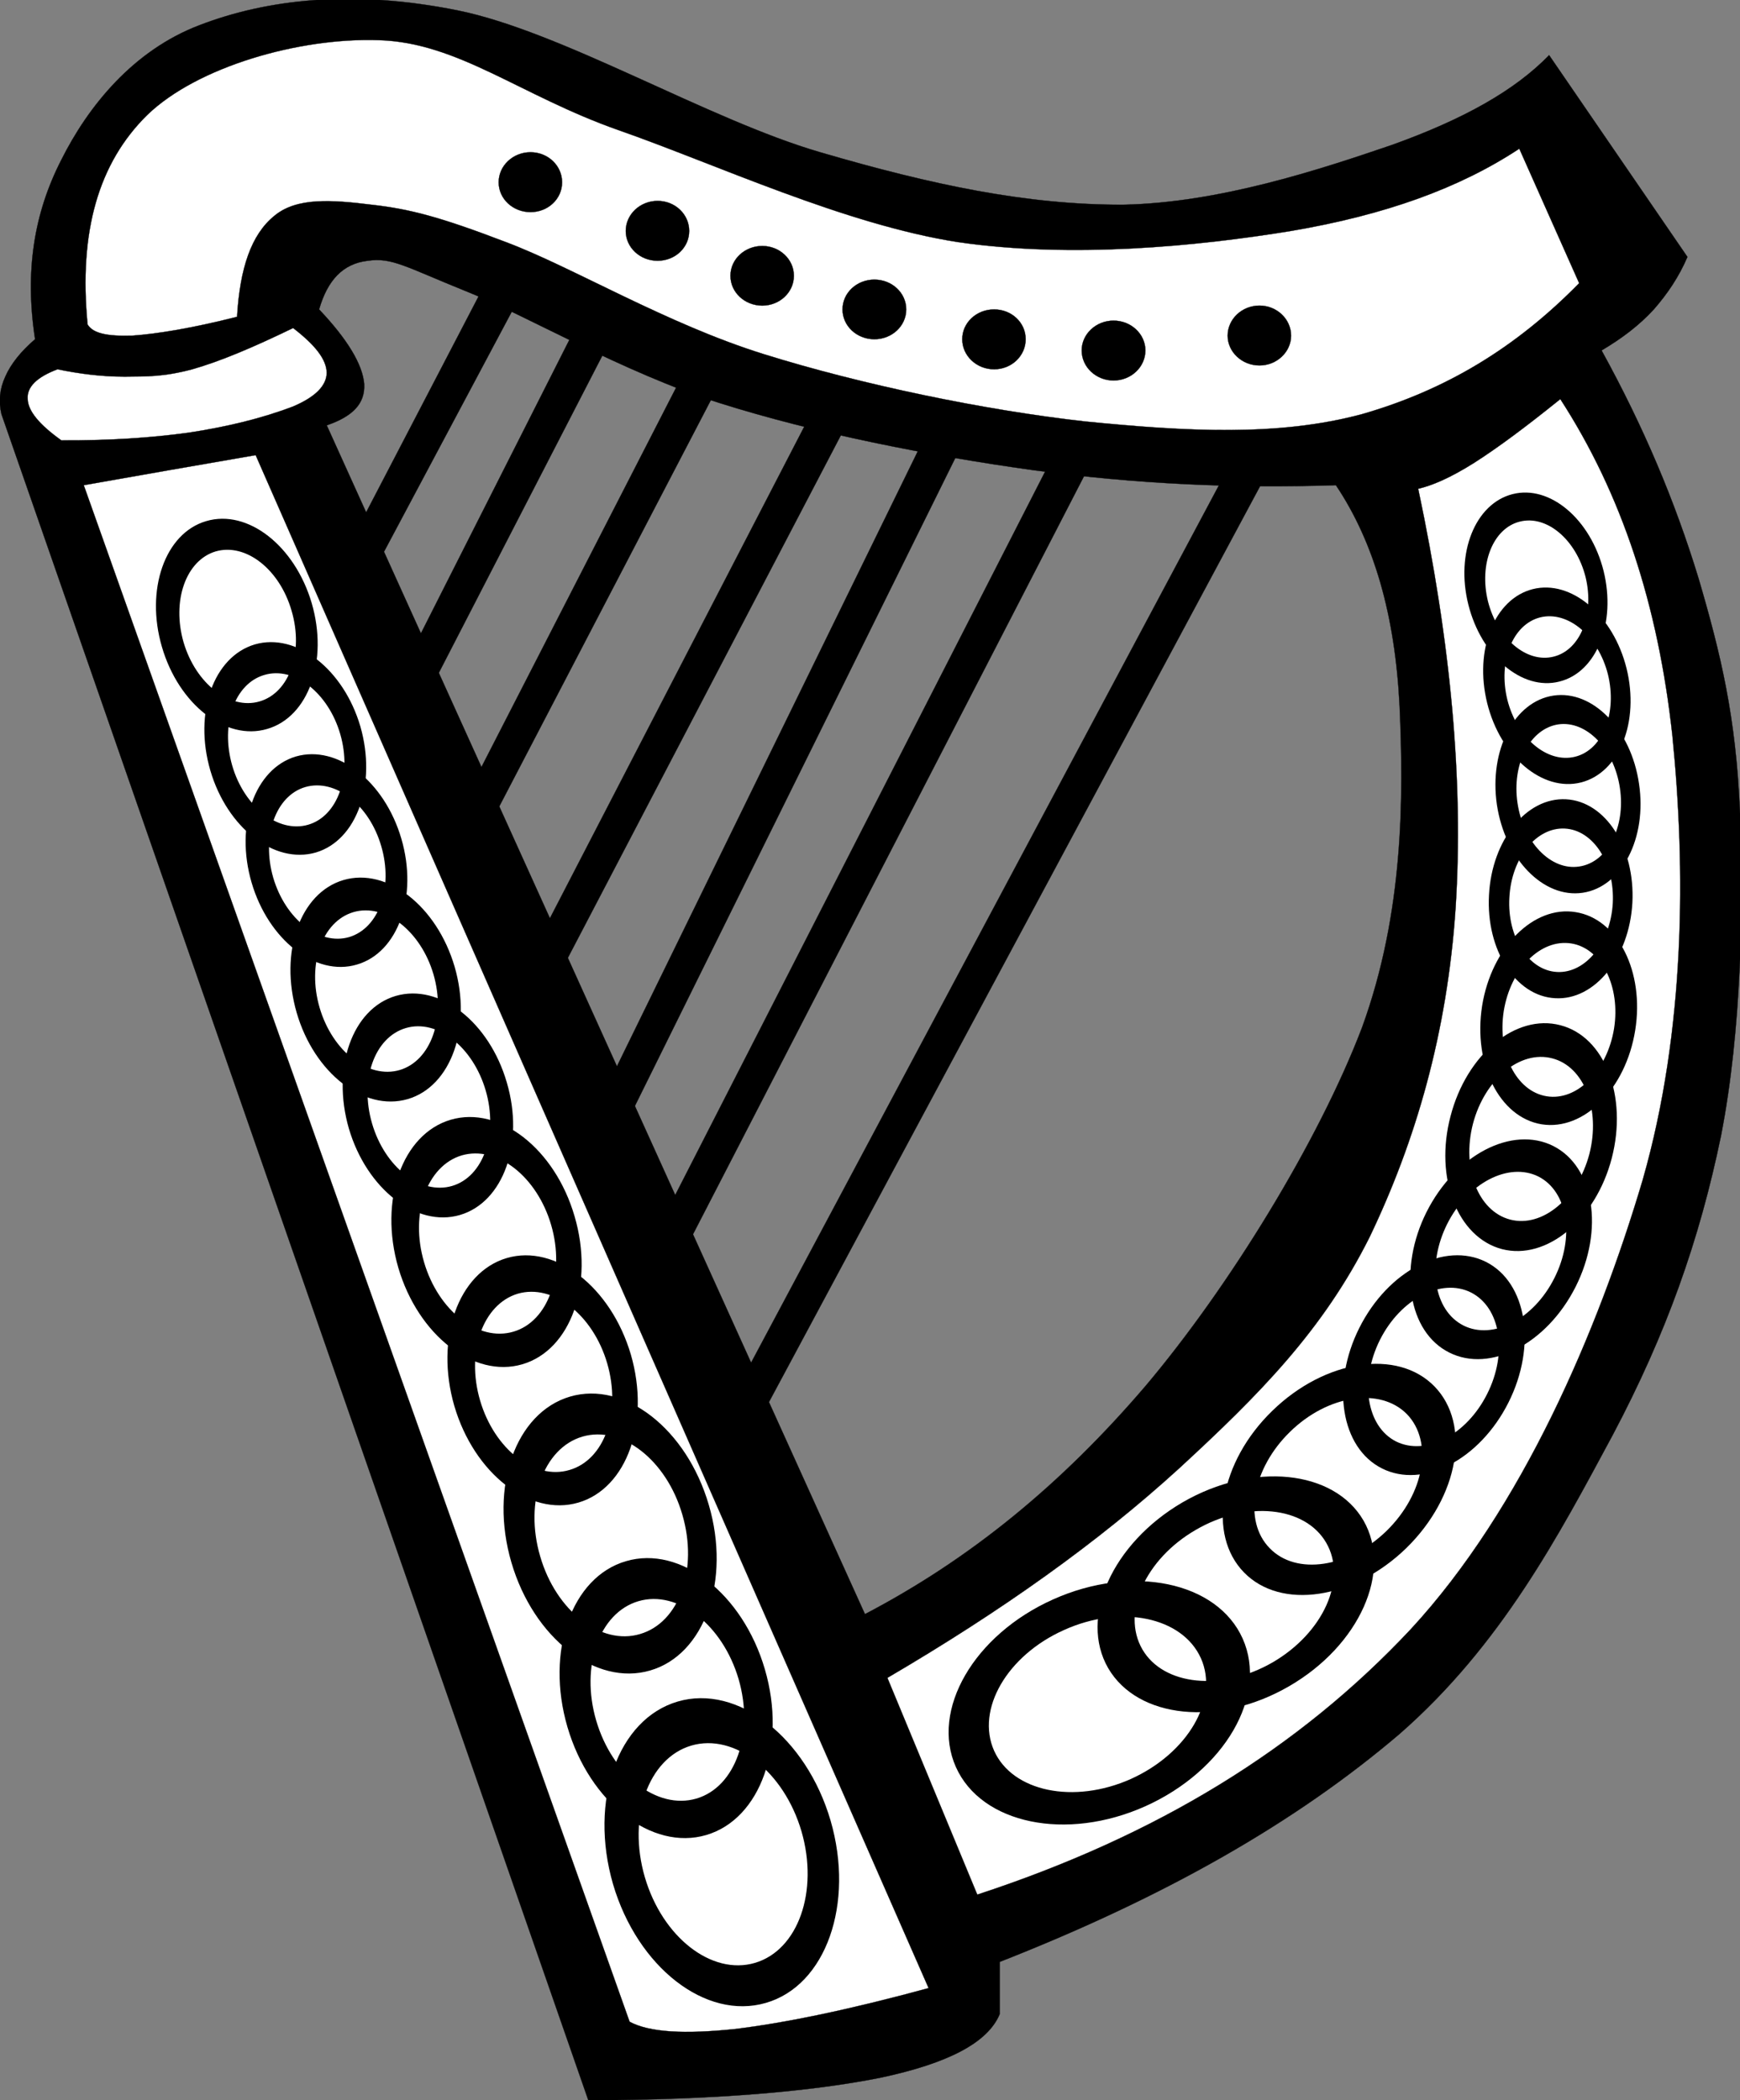
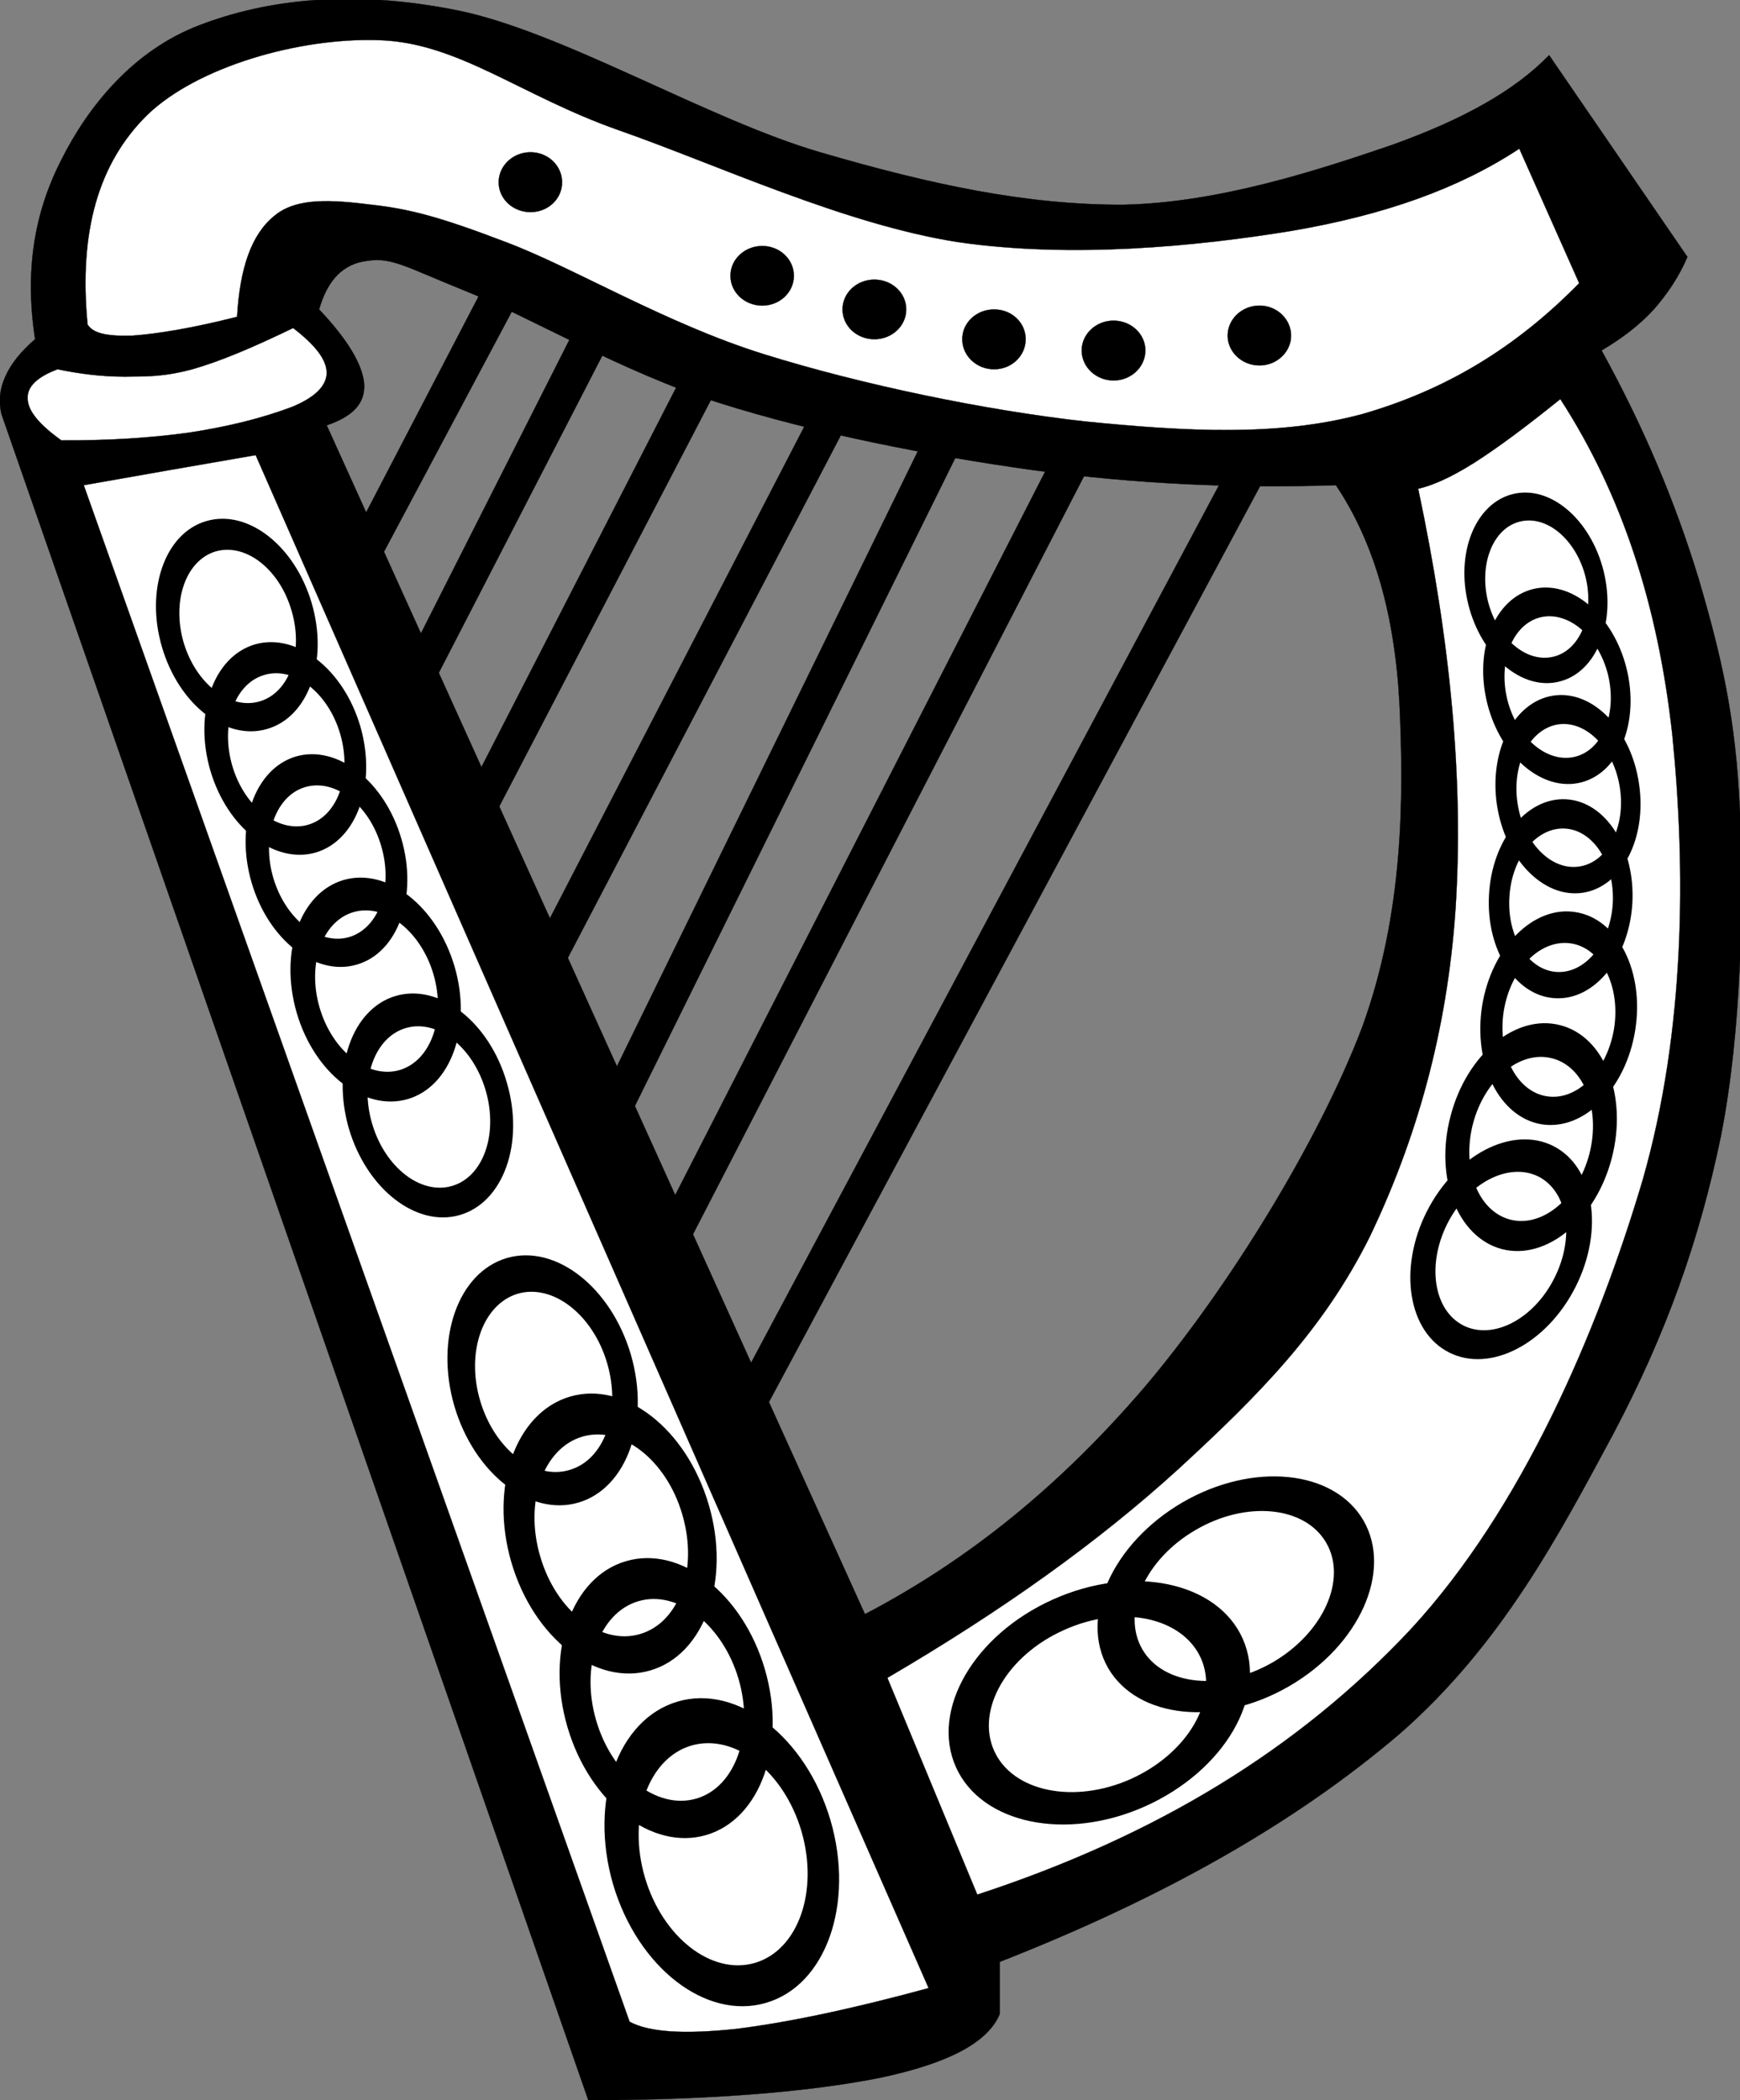
<svg xmlns="http://www.w3.org/2000/svg" width="245.923" height="296.826">
  <rect width="100%" height="100%" fill="#808080" stroke="none" />
  <title>lyre</title>
  <g>
    <title>Layer 1</title>
    <g id="g3384">
      <path fill-rule="evenodd" stroke="#000000" stroke-width="0.036" stroke-miterlimit="10" id="path15" d="m218.943,7.8l19.549,28.512c-1.189,2.771 -2.773,5.148 -4.754,7.416c-2.051,2.232 -4.463,4.068 -7.379,5.796c5.939,10.8 10.367,21.276 13.717,32.256c3.168,10.8 5.256,19.548 5.83,32.76c0.541,13.176 0.254,31.032 -2.662,45.937c-3.061,14.832 -7.74,28.008 -15.301,42.299c-7.633,14.184 -15.732,29.664 -30.133,42.264c-14.65,12.492 -33.119,23.041 -56.52,32.221l0,7.381c-1.656,3.994 -7.199,6.947 -16.919,9c-9.756,1.943 -23.4,3.131 -41.22,3.168l-82.944,-238.286c-0.432,-1.8 -0.252,-3.564 0.54,-5.292c0.792,-1.8 2.196,-3.564 4.212,-5.292c-1.476,-9.648 -0.144,-17.82 3.708,-25.344c3.78,-7.56 10.152,-15.48 19.548,-19.044c9.468,-3.636 21.564,-5.076 36.432,-2.088c14.796,2.988 35.352,15.408 51.264,20.052c15.769,4.608 29.159,7.452 42.804,7.416c13.572,-0.252 27.828,-4.968 38.053,-8.46c10.114,-3.636 17.315,-7.668 22.175,-12.672zm-96.696,220.319l-76.068,-168.011c3.672,-1.26 5.436,-3.06 5.292,-5.832c-0.216,-2.736 -2.34,-6.3 -6.372,-10.548c1.188,-4.14 3.384,-6.48 6.876,-6.876c3.42,-0.504 5.364,0.864 13.752,4.248c8.388,3.312 22.356,11.556 35.928,15.84c13.536,4.284 29.628,7.452 44.388,9.504c14.652,1.98 28.584,2.592 42.768,2.124c5.4,8.064 8.354,18.324 9,31.176c0.576,12.852 0.613,29.196 -5.291,45.432c-6.121,16.092 -18.828,36.756 -30.637,50.725c-11.88,13.894 -24.768,24.443 -39.636,32.218z" />
      <path fill="#ffffff" fill-rule="evenodd" stroke="#000000" stroke-width="0.036" stroke-miterlimit="10" id="path17" d="m12.375,45.852c0.756,1.26 2.736,1.692 6.336,1.584c3.492,-0.252 8.424,-1.044 14.796,-2.664c0.396,-6.876 2.016,-11.628 5.256,-14.256c3.168,-2.664 8.172,-2.268 13.752,-1.584c5.436,0.612 9.684,1.728 19.008,5.292c9.324,3.492 22.68,11.556 36.468,15.84c13.716,4.284 31.177,7.92 45.433,9.504c14.184,1.404 27.215,2.16 39.096,-1.044c11.771,-3.384 21.672,-9.324 30.672,-18.504l-8.461,-19.008c-8.459,5.58 -18.936,9.36 -32.256,11.628c-13.463,2.196 -31.031,3.888 -47.016,1.584c-16.056,-2.484 -34.344,-11.052 -48.06,-15.84c-13.824,-4.86 -22.644,-12.384 -33.84,-12.708c-11.304,-0.396 -25.74,3.78 -32.76,10.584c-6.876,6.768 -9.684,16.452 -8.424,29.592z" />
      <path fill="#ffffff" fill-rule="evenodd" stroke="#000000" stroke-width="0.036" stroke-miterlimit="10" id="path19" d="m11.835,68.568l77.148,217.153c2.808,1.512 7.74,1.764 14.796,1.043c7.128,-0.863 16.092,-2.699 27.469,-5.797l-95.113,-216.647c-8.1,1.404 -16.2,2.808 -24.3,4.248z" />
      <path fill="#ffffff" fill-rule="evenodd" stroke="#000000" stroke-width="0.036" stroke-miterlimit="10" id="path21" d="m200.439,69.072c1.908,-0.432 4.5,-1.512 7.92,-3.672c3.385,-2.16 7.344,-5.112 12.168,-9c8.676,13.392 13.824,29.052 15.84,47.556c1.871,18.612 1.908,41.508 -4.213,62.857c-6.299,21.238 -16.99,46.367 -32.76,63.432c-15.84,16.92 -35.891,29.195 -61.271,37.512l-12.707,-30.637c16.164,-9.467 29.771,-19.152 41.219,-29.592c11.34,-10.439 20.377,-19.547 26.965,-32.76c6.443,-13.463 10.943,-28.692 12.131,-46.512c1.116,-17.82 -0.648,-37.224 -5.292,-59.184z" />
      <path fill="#ffffff" fill-rule="evenodd" stroke="#000000" stroke-width="0.036" stroke-miterlimit="10" id="path23" d="m8.127,52.188c3.132,0.648 6.3,1.044 9.504,1.044c3.168,-0.036 5.472,0.036 9.54,-1.044c4.032,-1.152 8.604,-3.096 14.256,-5.832c3.132,2.412 4.716,4.428 4.752,6.336c-0.036,1.836 -1.62,3.42 -4.752,4.752c-4.428,1.692 -9.36,2.88 -14.796,3.708c-5.508,0.756 -11.448,1.116 -17.964,1.08c-3.132,-2.232 -4.716,-4.176 -4.752,-5.832c-0.144,-1.692 1.26,-3.096 4.212,-4.212z" />
      <path fill-rule="evenodd" stroke="#000000" stroke-width="0.036" stroke-miterlimit="10" id="path25" d="m49.347,77.028l20.088,-38.592l4.752,2.124l-22.212,41.724l-2.628,-5.256z" />
      <path fill-rule="evenodd" stroke="#000000" stroke-width="0.036" stroke-miterlimit="10" id="path27" d="m57.267,93.912l25.38,-50.184l4.752,2.124l-27.504,53.352l-2.628,-5.292z" />
      <path fill-rule="evenodd" stroke="#000000" stroke-width="0.036" stroke-miterlimit="10" id="path29" d="m66.267,111.875l31.176,-60.768l4.752,2.124l-33.3,63.936l-2.628,-5.292z" />
      <path fill-rule="evenodd" stroke="#000000" stroke-width="0.036" stroke-miterlimit="10" id="path31" d="m75.231,134.592l40.176,-77.652l4.716,2.124l-42.228,80.82l-2.664,-5.292z" />
      <path fill-rule="evenodd" stroke="#000000" stroke-width="0.036" stroke-miterlimit="10" id="path33" d="m84.735,155.725l46.513,-95.077l4.752,2.088l-48.601,98.28l-2.664,-5.291z" />
      <path fill-rule="evenodd" stroke="#000000" stroke-width="0.036" stroke-miterlimit="10" id="path35" d="m92.151,175.309l57.563,-112.573l4.752,2.124l-59.687,115.704l-2.628,-5.255z" />
      <path fill-rule="evenodd" stroke="#000000" stroke-width="0.036" stroke-miterlimit="10" id="path37" d="m102.699,199.068l71.855,-134.748l4.752,2.124l-73.943,137.88l-2.664,-5.256z" />
      <path fill="#000000" fill-rule="evenodd" id="path39" d="m135.099,249.721c3.6,8.063 15.623,10.547 26.783,5.543c11.197,-5.039 17.352,-15.623 13.752,-23.688c-3.6,-8.065 -15.623,-10.549 -26.783,-5.545c-11.197,5.004 -17.351,15.625 -13.752,23.69zm5.401,-2.305c2.592,5.795 11.268,7.596 19.332,3.996c8.063,-3.637 12.49,-11.268 9.898,-17.064c-2.627,-5.832 -11.268,-7.633 -19.332,-3.996c-8.063,3.599 -12.492,11.232 -9.898,17.064z" />
      <path fill="#000000" fill-rule="evenodd" id="path41" d="m156.626,235.752c4.176,7.164 15.625,8.316 25.561,2.557c9.973,-5.762 14.652,-16.273 10.512,-23.438c-4.176,-7.164 -15.623,-8.314 -25.561,-2.555c-9.935,5.795 -14.652,16.272 -10.512,23.436zm4.825,-2.664c2.988,5.148 11.268,5.977 18.432,1.836c7.164,-4.176 10.549,-11.736 7.561,-16.885c-2.988,-5.184 -11.268,-6.012 -18.432,-1.836c-7.165,4.141 -10.55,11.701 -7.561,16.885z" />
-       <path fill="#000000" fill-rule="evenodd" id="path43" d="m175.814,222.215c5.221,5.365 15.48,3.816 22.934,-3.42c7.451,-7.271 9.215,-17.496 3.996,-22.859c-5.221,-5.363 -15.48,-3.816 -22.934,3.457c-7.451,7.234 -9.215,17.459 -3.996,22.822zm3.637,-3.42c3.744,3.889 11.16,2.773 16.523,-2.447c5.365,-5.256 6.625,-12.6 2.881,-16.488c-3.779,-3.852 -11.195,-2.736 -16.523,2.484c-5.366,5.22 -6.661,12.599 -2.881,16.451z" />
-       <path fill="#000000" fill-rule="evenodd" id="path45" d="m195.328,207.527c5.795,2.916 13.787,-1.223 17.855,-9.287c4.068,-8.064 2.627,-16.992 -3.168,-19.908c-5.832,-2.916 -13.824,1.225 -17.893,9.324c-4.031,8.028 -2.626,16.955 3.206,19.871zm1.978,-3.816c4.213,2.088 9.973,-0.898 12.889,-6.73c2.916,-5.797 1.908,-12.205 -2.305,-14.328c-4.176,-2.088 -9.936,0.898 -12.852,6.695c-2.915,5.832 -1.908,12.24 2.268,14.363z" />
      <path fill="#000000" fill-rule="evenodd" id="path47" d="m204.832,191.148c5.795,2.916 13.787,-1.225 17.855,-9.289c4.068,-8.064 2.627,-16.992 -3.168,-19.908c-5.832,-2.916 -13.824,1.26 -17.893,9.324c-4.031,8.03 -2.626,16.957 3.206,19.873zm2.015,-3.816c4.176,2.088 9.936,-0.9 12.852,-6.732c2.916,-5.795 1.908,-12.203 -2.268,-14.328c-4.213,-2.088 -9.973,0.9 -12.889,6.695c-2.916,5.832 -1.908,12.24 2.305,14.365z" />
      <path fill="#000000" fill-rule="evenodd" id="path49" d="m212.283,176.531c6.301,1.621 13.248,-4.139 15.516,-12.852c2.268,-8.748 -0.971,-17.172 -7.271,-18.792c-6.301,-1.656 -13.248,4.104 -15.516,12.853c-2.305,8.711 0.97,17.135 7.271,18.791zm1.152,-4.176c4.535,1.188 9.539,-2.988 11.195,-9.252c1.621,-6.299 -0.719,-12.383 -5.256,-13.535c-4.535,-1.188 -9.539,2.951 -11.195,9.252c-1.621,6.299 0.719,12.348 5.256,13.535z" />
      <path fill="#000000" fill-rule="evenodd" id="path51" d="m217.898,158.893c5.977,0.936 11.881,-5.004 13.213,-13.285c1.332,-8.28 -2.447,-15.768 -8.424,-16.704c-5.939,-0.972 -11.881,4.968 -13.213,13.248c-1.295,8.28 2.449,15.768 8.424,16.741zm0.721,-3.961c4.283,0.684 8.531,-3.6 9.504,-9.576c0.936,-5.94 -1.764,-11.34 -6.047,-12.024c-4.32,-0.684 -8.568,3.564 -9.541,9.54c-0.936,5.976 1.763,11.376 6.084,12.06z" />
      <path fill="#000000" fill-rule="evenodd" id="path53" d="m219.806,141.072c5.58,0.324 10.477,-5.724 10.908,-13.5c0.396,-7.776 -3.779,-14.328 -9.396,-14.616c-5.58,-0.288 -10.475,5.76 -10.871,13.536c-0.432,7.74 3.744,14.292 9.359,14.58zm0.252,-3.708c4.033,0.216 7.561,-4.14 7.885,-9.72c0.287,-5.616 -2.736,-10.332 -6.768,-10.548c-4.033,-0.216 -7.561,4.14 -7.848,9.756c-0.324,5.58 2.7,10.296 6.731,10.512z" />
      <path fill="#000000" fill-rule="evenodd" id="path55" d="m223.695,126.168c5.543,-0.828 9.107,-7.74 7.955,-15.408c-1.115,-7.704 -6.551,-13.284 -12.096,-12.456c-5.543,0.828 -9.107,7.704 -7.992,15.408c1.152,7.704 6.588,13.284 12.133,12.456zm-0.504,-3.708c3.996,-0.576 6.588,-5.544 5.76,-11.088c-0.828,-5.544 -4.717,-9.576 -8.713,-9c-3.994,0.612 -6.588,5.58 -5.76,11.124c0.828,5.544 4.717,9.576 8.713,8.964z" />
      <path fill="#000000" fill-rule="evenodd" id="path57" d="m223.443,110.58c5.436,-1.368 8.316,-8.568 6.443,-16.128c-1.871,-7.524 -7.811,-12.564 -13.248,-11.196c-5.436,1.368 -8.316,8.568 -6.443,16.128c1.871,7.524 7.812,12.564 13.248,11.196zm-0.828,-3.636c3.924,-0.972 5.977,-6.192 4.645,-11.628c-1.369,-5.436 -5.652,-9.036 -9.576,-8.064c-3.889,0.972 -5.977,6.192 -4.645,11.628c1.367,5.436 5.652,9.036 9.576,8.064z" />
      <path fill="#000000" fill-rule="evenodd" id="path59" d="m220.382,96.324c5.293,-1.296 8.064,-8.316 6.264,-15.624c-1.836,-7.344 -7.596,-12.204 -12.852,-10.872c-5.291,1.332 -8.1,8.316 -6.264,15.624c1.836,7.308 7.596,12.204 12.852,10.872zm-0.791,-3.528c3.779,-0.936 5.795,-5.976 4.5,-11.268c-1.332,-5.256 -5.473,-8.784 -9.289,-7.812c-3.779,0.936 -5.795,5.976 -4.5,11.268c1.332,5.256 5.473,8.784 9.289,7.812z" />
      <path fill="#000000" fill-rule="evenodd" id="path61" d="m108.243,283.057c8.496,-2.449 12.564,-14.006 9.144,-25.777c-3.456,-11.771 -13.14,-19.295 -21.6,-16.813c-8.496,2.484 -12.564,14.006 -9.144,25.813c3.456,11.736 13.104,19.259 21.6,16.777zm-1.548,-5.653c6.12,-1.801 9.036,-10.117 6.588,-18.576c-2.484,-8.496 -9.468,-13.932 -15.588,-12.133c-6.084,1.801 -9.036,10.117 -6.552,18.613c2.484,8.46 9.432,13.895 15.552,12.096z" />
      <path fill="#000000" fill-rule="evenodd" id="path63" d="m99.819,259.332c7.704,-2.268 11.412,-12.744 8.28,-23.436c-3.132,-10.693 -11.916,-17.533 -19.62,-15.266c-7.704,2.232 -11.412,12.744 -8.28,23.438c3.132,10.692 11.916,17.532 19.62,15.264zm-1.404,-5.148c5.544,-1.619 8.208,-9.18 5.976,-16.885c-2.268,-7.703 -8.604,-12.635 -14.148,-11.016c-5.544,1.621 -8.244,9.18 -5.976,16.885c2.268,7.703 8.568,12.637 14.148,11.016z" />
      <path fill="#000000" fill-rule="evenodd" id="path65" d="m91.899,236.076c7.704,-2.232 11.412,-12.744 8.28,-23.4c-3.132,-10.729 -11.916,-17.568 -19.62,-15.301c-7.704,2.27 -11.412,12.744 -8.28,23.438c3.132,10.691 11.916,17.531 19.62,15.263zm-1.44,-5.148c5.58,-1.619 8.244,-9.18 5.976,-16.885c-2.232,-7.703 -8.568,-12.635 -14.112,-11.016c-5.544,1.621 -8.244,9.217 -5.976,16.92c2.232,7.705 8.568,12.637 14.112,10.981z" />
      <path fill="#000000" fill-rule="evenodd" id="path67" d="m81.747,212.352c6.876,-2.016 10.188,-11.375 7.416,-20.916c-2.808,-9.539 -10.656,-15.66 -17.532,-13.645c-6.876,2.018 -10.188,11.377 -7.416,20.916c2.808,9.541 10.656,15.66 17.532,13.645zm-1.26,-4.608c4.968,-1.439 7.344,-8.172 5.328,-15.084c-2.016,-6.877 -7.668,-11.268 -12.636,-9.828c-4.932,1.477 -7.344,8.207 -5.328,15.084c2.016,6.875 7.668,11.305 12.636,9.828z" />
-       <path fill="#000000" fill-rule="evenodd" id="path69" d="m73.827,192.805c6.876,-2.018 10.188,-11.377 7.38,-20.916c-2.772,-9.541 -10.62,-15.66 -17.496,-13.645c-6.876,2.015 -10.188,11.375 -7.416,20.916c2.808,9.539 10.656,15.66 17.532,13.645zm-1.26,-4.61c4.932,-1.439 7.344,-8.207 5.328,-15.084c-2.016,-6.875 -7.668,-11.268 -12.636,-9.828c-4.932,1.477 -7.344,8.209 -5.328,15.084c2.016,6.877 7.668,11.305 12.636,9.828z" />
      <path fill="#000000" fill-rule="evenodd" id="path71" d="m65.007,171.707c6.156,-1.799 9.144,-10.188 6.624,-18.719c-2.484,-8.568 -9.504,-14.041 -15.696,-12.241c-6.156,1.8 -9.108,10.188 -6.624,18.756c2.52,8.532 9.54,14.005 15.696,12.204zm-1.116,-4.103c4.428,-1.295 6.552,-7.344 4.752,-13.5c-1.8,-6.156 -6.84,-10.116 -11.268,-8.82c-4.464,1.296 -6.588,7.343 -4.788,13.5c1.8,6.155 6.84,10.116 11.304,8.82z" />
      <path fill="#000000" fill-rule="evenodd" id="path73" d="m57.627,155.328c6.156,-1.801 9.108,-10.188 6.624,-18.72c-2.52,-8.568 -9.54,-14.04 -15.696,-12.24c-6.156,1.8 -9.108,10.188 -6.624,18.756c2.484,8.532 9.504,14.003 15.696,12.204zm-1.152,-4.103c4.428,-1.297 6.588,-7.345 4.788,-13.537c-1.8,-6.12 -6.876,-10.08 -11.304,-8.784c-4.428,1.296 -6.588,7.344 -4.788,13.5c1.8,6.156 6.876,10.116 11.304,8.821z" />
      <path fill="#000000" fill-rule="evenodd" id="path75" d="m50.427,136.32c5.868,-1.692 8.676,-9.684 6.3,-17.784c-2.376,-8.136 -9.036,-13.32 -14.904,-11.628c-5.832,1.728 -8.64,9.684 -6.264,17.82c2.376,8.1 9.036,13.32 14.868,11.592zm-1.08,-3.888c4.212,-1.26 6.264,-6.984 4.536,-12.852c-1.692,-5.832 -6.48,-9.576 -10.728,-8.352c-4.212,1.224 -6.228,6.984 -4.536,12.816c1.728,5.868 6.516,9.612 10.728,8.388z" />
      <path fill="#000000" fill-rule="evenodd" id="path77" d="m44.631,120.48c5.832,-1.728 8.64,-9.684 6.3,-17.82c-2.376,-8.1 -9.036,-13.284 -14.904,-11.592c-5.868,1.728 -8.676,9.684 -6.3,17.82c2.376,8.1 9.036,13.284 14.904,11.592zm-1.08,-3.924c4.212,-1.224 6.228,-6.984 4.536,-12.816c-1.692,-5.832 -6.516,-9.612 -10.728,-8.352c-4.212,1.224 -6.228,6.948 -4.536,12.816c1.692,5.832 6.516,9.576 10.728,8.352z" />
      <path fill="#000000" fill-rule="evenodd" id="path79" d="m37.755,103.02c5.868,-1.692 8.676,-9.648 6.3,-17.784c-2.376,-8.1 -9.036,-13.32 -14.904,-11.592c-5.832,1.692 -8.64,9.684 -6.264,17.784c2.376,8.136 9.036,13.32 14.868,11.592zm-1.08,-3.888c4.248,-1.224 6.264,-6.984 4.536,-12.816c-1.692,-5.868 -6.48,-9.612 -10.728,-8.388c-4.212,1.26 -6.228,6.984 -4.536,12.852c1.728,5.832 6.516,9.576 10.728,8.352z" />
      <path fill-rule="evenodd" stroke="#000000" stroke-width="0.036" stroke-miterlimit="10" id="path81" d="m70.479,25.764c0,2.34 2.016,4.212 4.5,4.212c2.484,0 4.464,-1.872 4.464,-4.212c0,-2.34 -1.98,-4.248 -4.464,-4.248c-2.484,0 -4.5,1.908 -4.5,4.248z" />
-       <path fill-rule="evenodd" stroke="#000000" stroke-width="0.036" stroke-miterlimit="10" id="path83" d="m88.443,32.64c0,2.34 2.016,4.212 4.5,4.212c2.484,0 4.464,-1.872 4.464,-4.212c0,-2.34 -1.98,-4.248 -4.464,-4.248c-2.484,0 -4.5,1.908 -4.5,4.248z" />
      <path fill-rule="evenodd" stroke="#000000" stroke-width="0.036" stroke-miterlimit="10" id="path85" d="m103.239,38.976c0,2.34 2.016,4.212 4.5,4.212c2.448,0 4.464,-1.872 4.464,-4.212c0,-2.34 -2.016,-4.212 -4.464,-4.212c-2.484,0 -4.5,1.872 -4.5,4.212z" />
      <path fill-rule="evenodd" stroke="#000000" stroke-width="0.036" stroke-miterlimit="10" id="path87" d="m119.079,43.728c0,2.34 2.016,4.212 4.5,4.212c2.483,0 4.501,-1.872 4.501,-4.212c0,-2.34 -2.018,-4.212 -4.501,-4.212c-2.484,0 -4.5,1.872 -4.5,4.212z" />
      <path fill-rule="evenodd" stroke="#000000" stroke-width="0.036" stroke-miterlimit="10" id="path89" d="m136,47.94c0,2.34 2.016,4.248 4.5,4.248c2.482,0 4.463,-1.908 4.463,-4.248c0,-2.34 -1.98,-4.212 -4.463,-4.212c-2.485,0 -4.5,1.872 -4.5,4.212z" />
      <path fill-rule="evenodd" stroke="#000000" stroke-width="0.036" stroke-miterlimit="10" id="path91" d="m152.882,49.524c0,2.34 2.016,4.248 4.5,4.248c2.484,0 4.5,-1.908 4.5,-4.248c0,-2.304 -2.016,-4.212 -4.5,-4.212c-2.484,0 -4.5,1.908 -4.5,4.212z" />
      <path fill-rule="evenodd" stroke="#000000" stroke-width="0.036" stroke-miterlimit="10" id="path93" d="m173.511,47.436c0,2.304 2.016,4.212 4.5,4.212c2.447,0 4.463,-1.908 4.463,-4.212c0,-2.34 -2.016,-4.248 -4.463,-4.248c-2.484,0 -4.5,1.908 -4.5,4.248z" />
    </g>
  </g>
</svg>